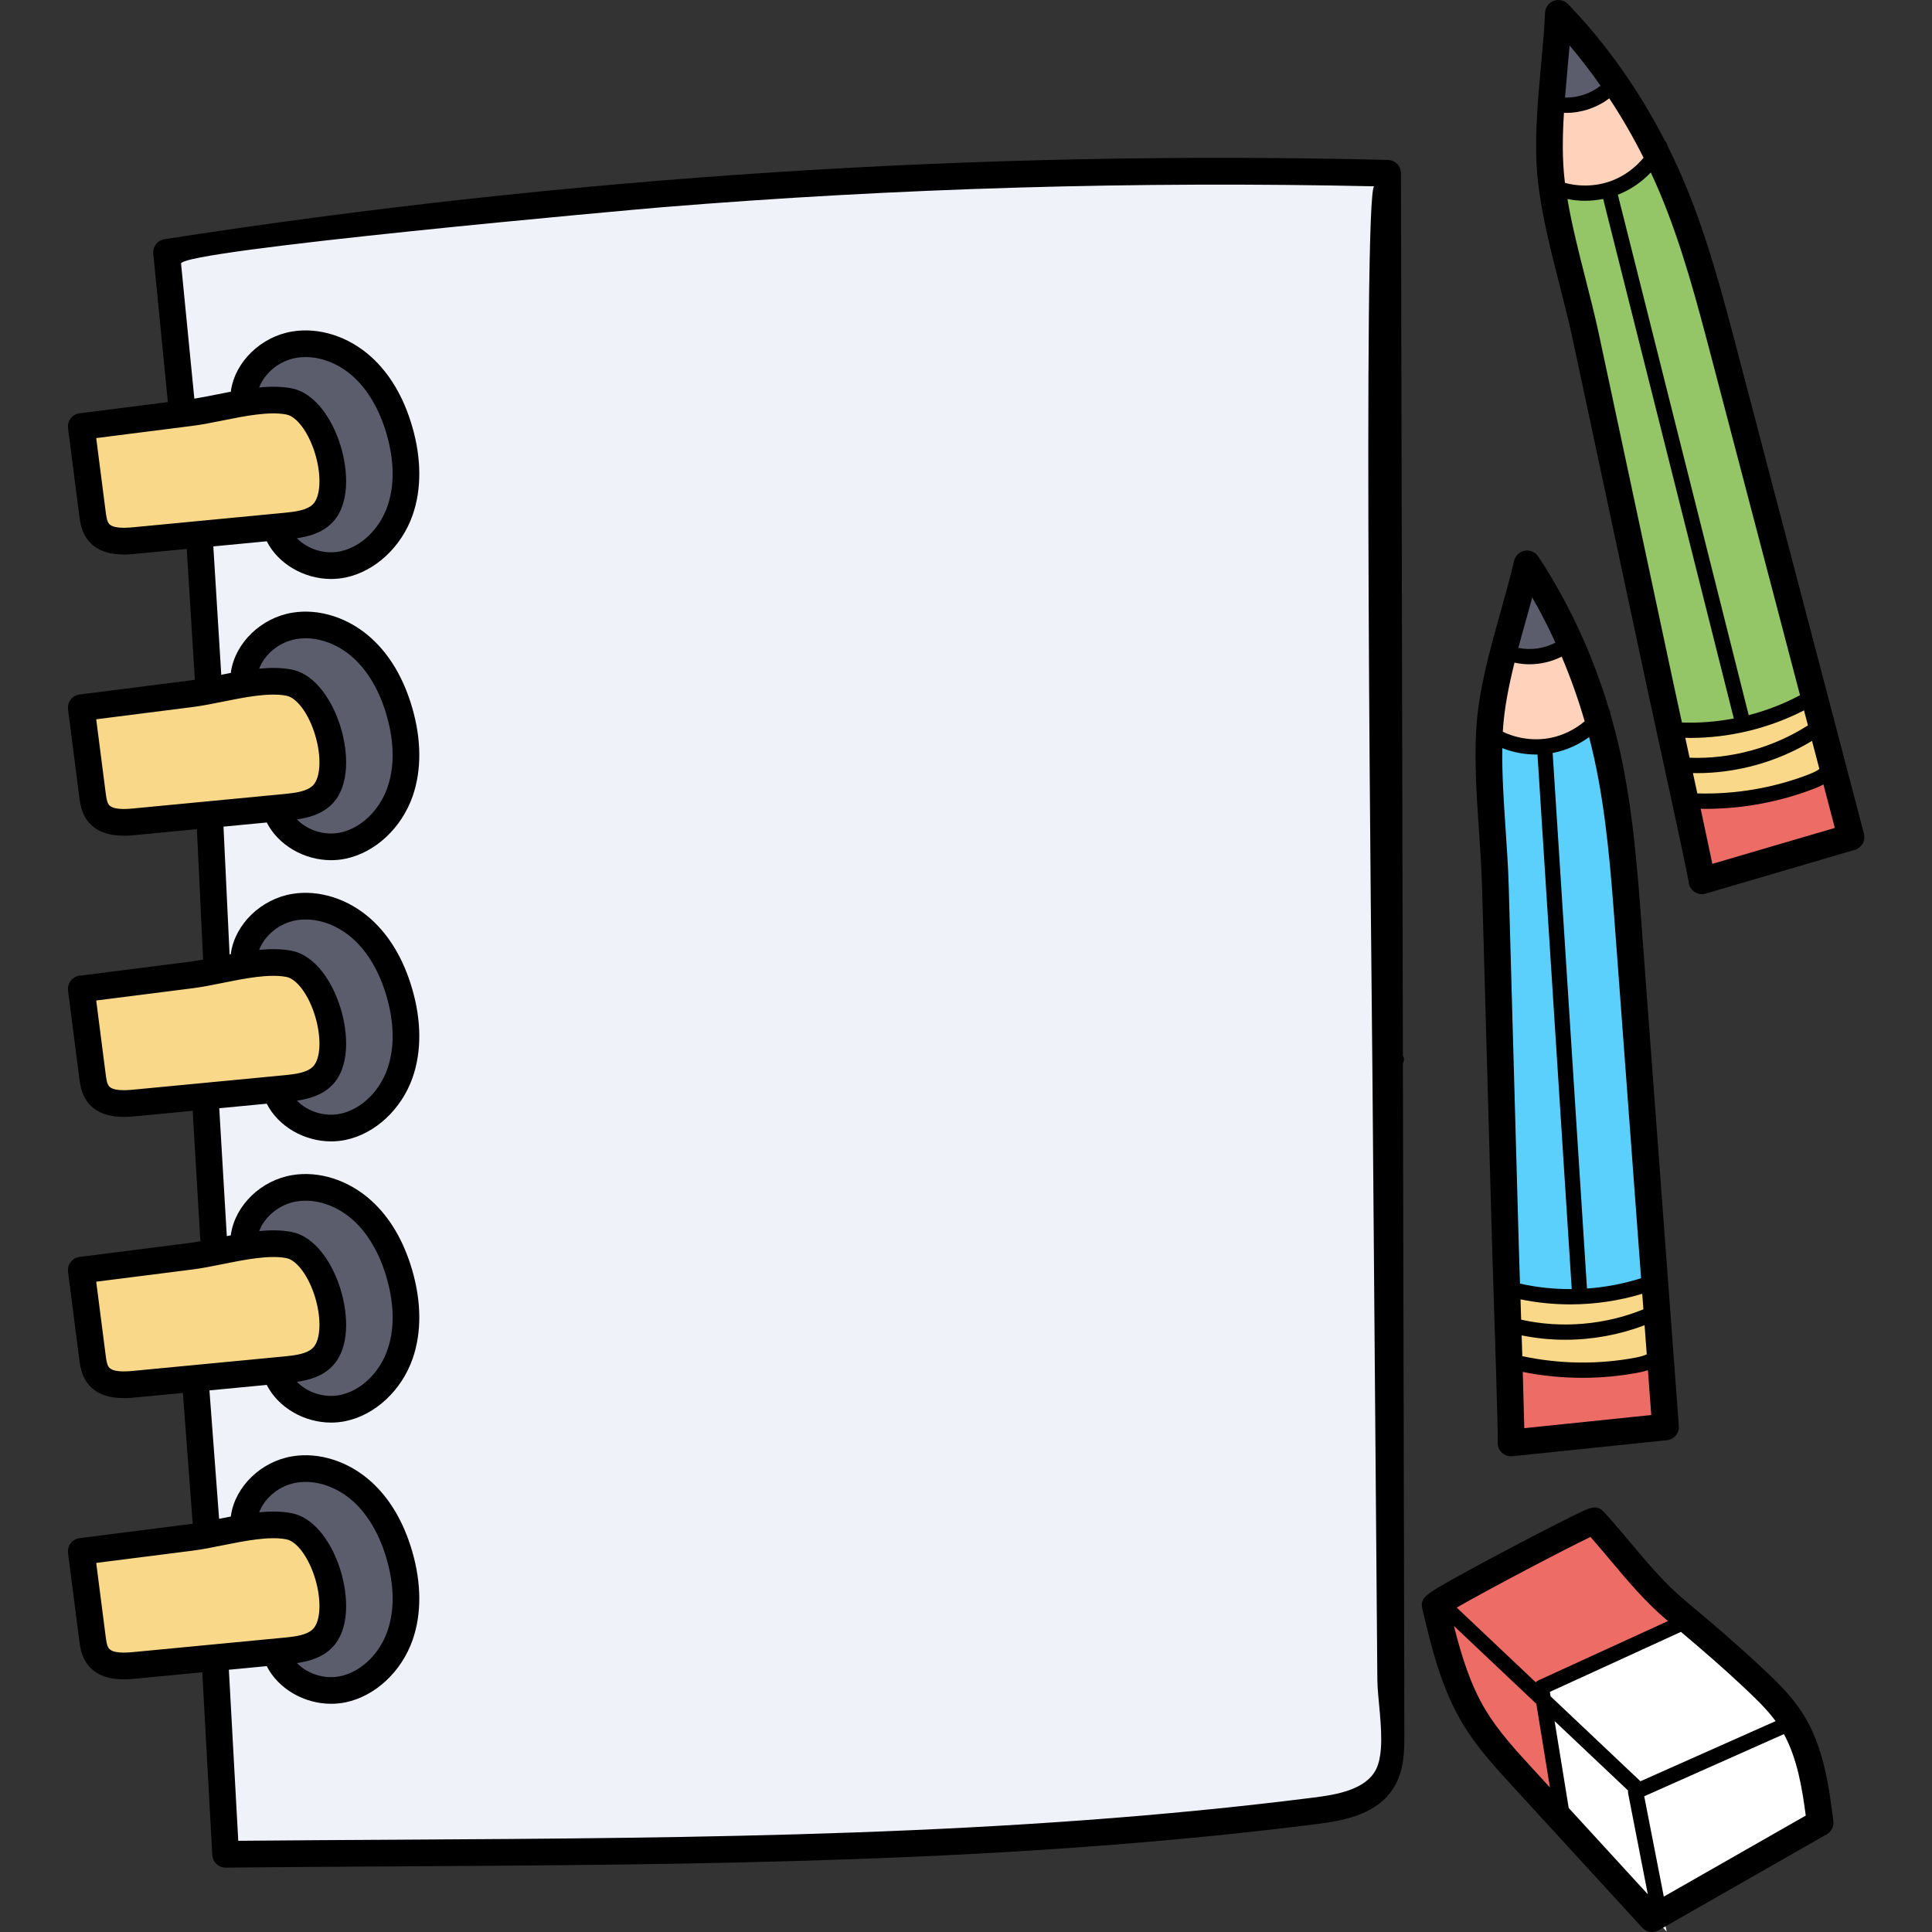
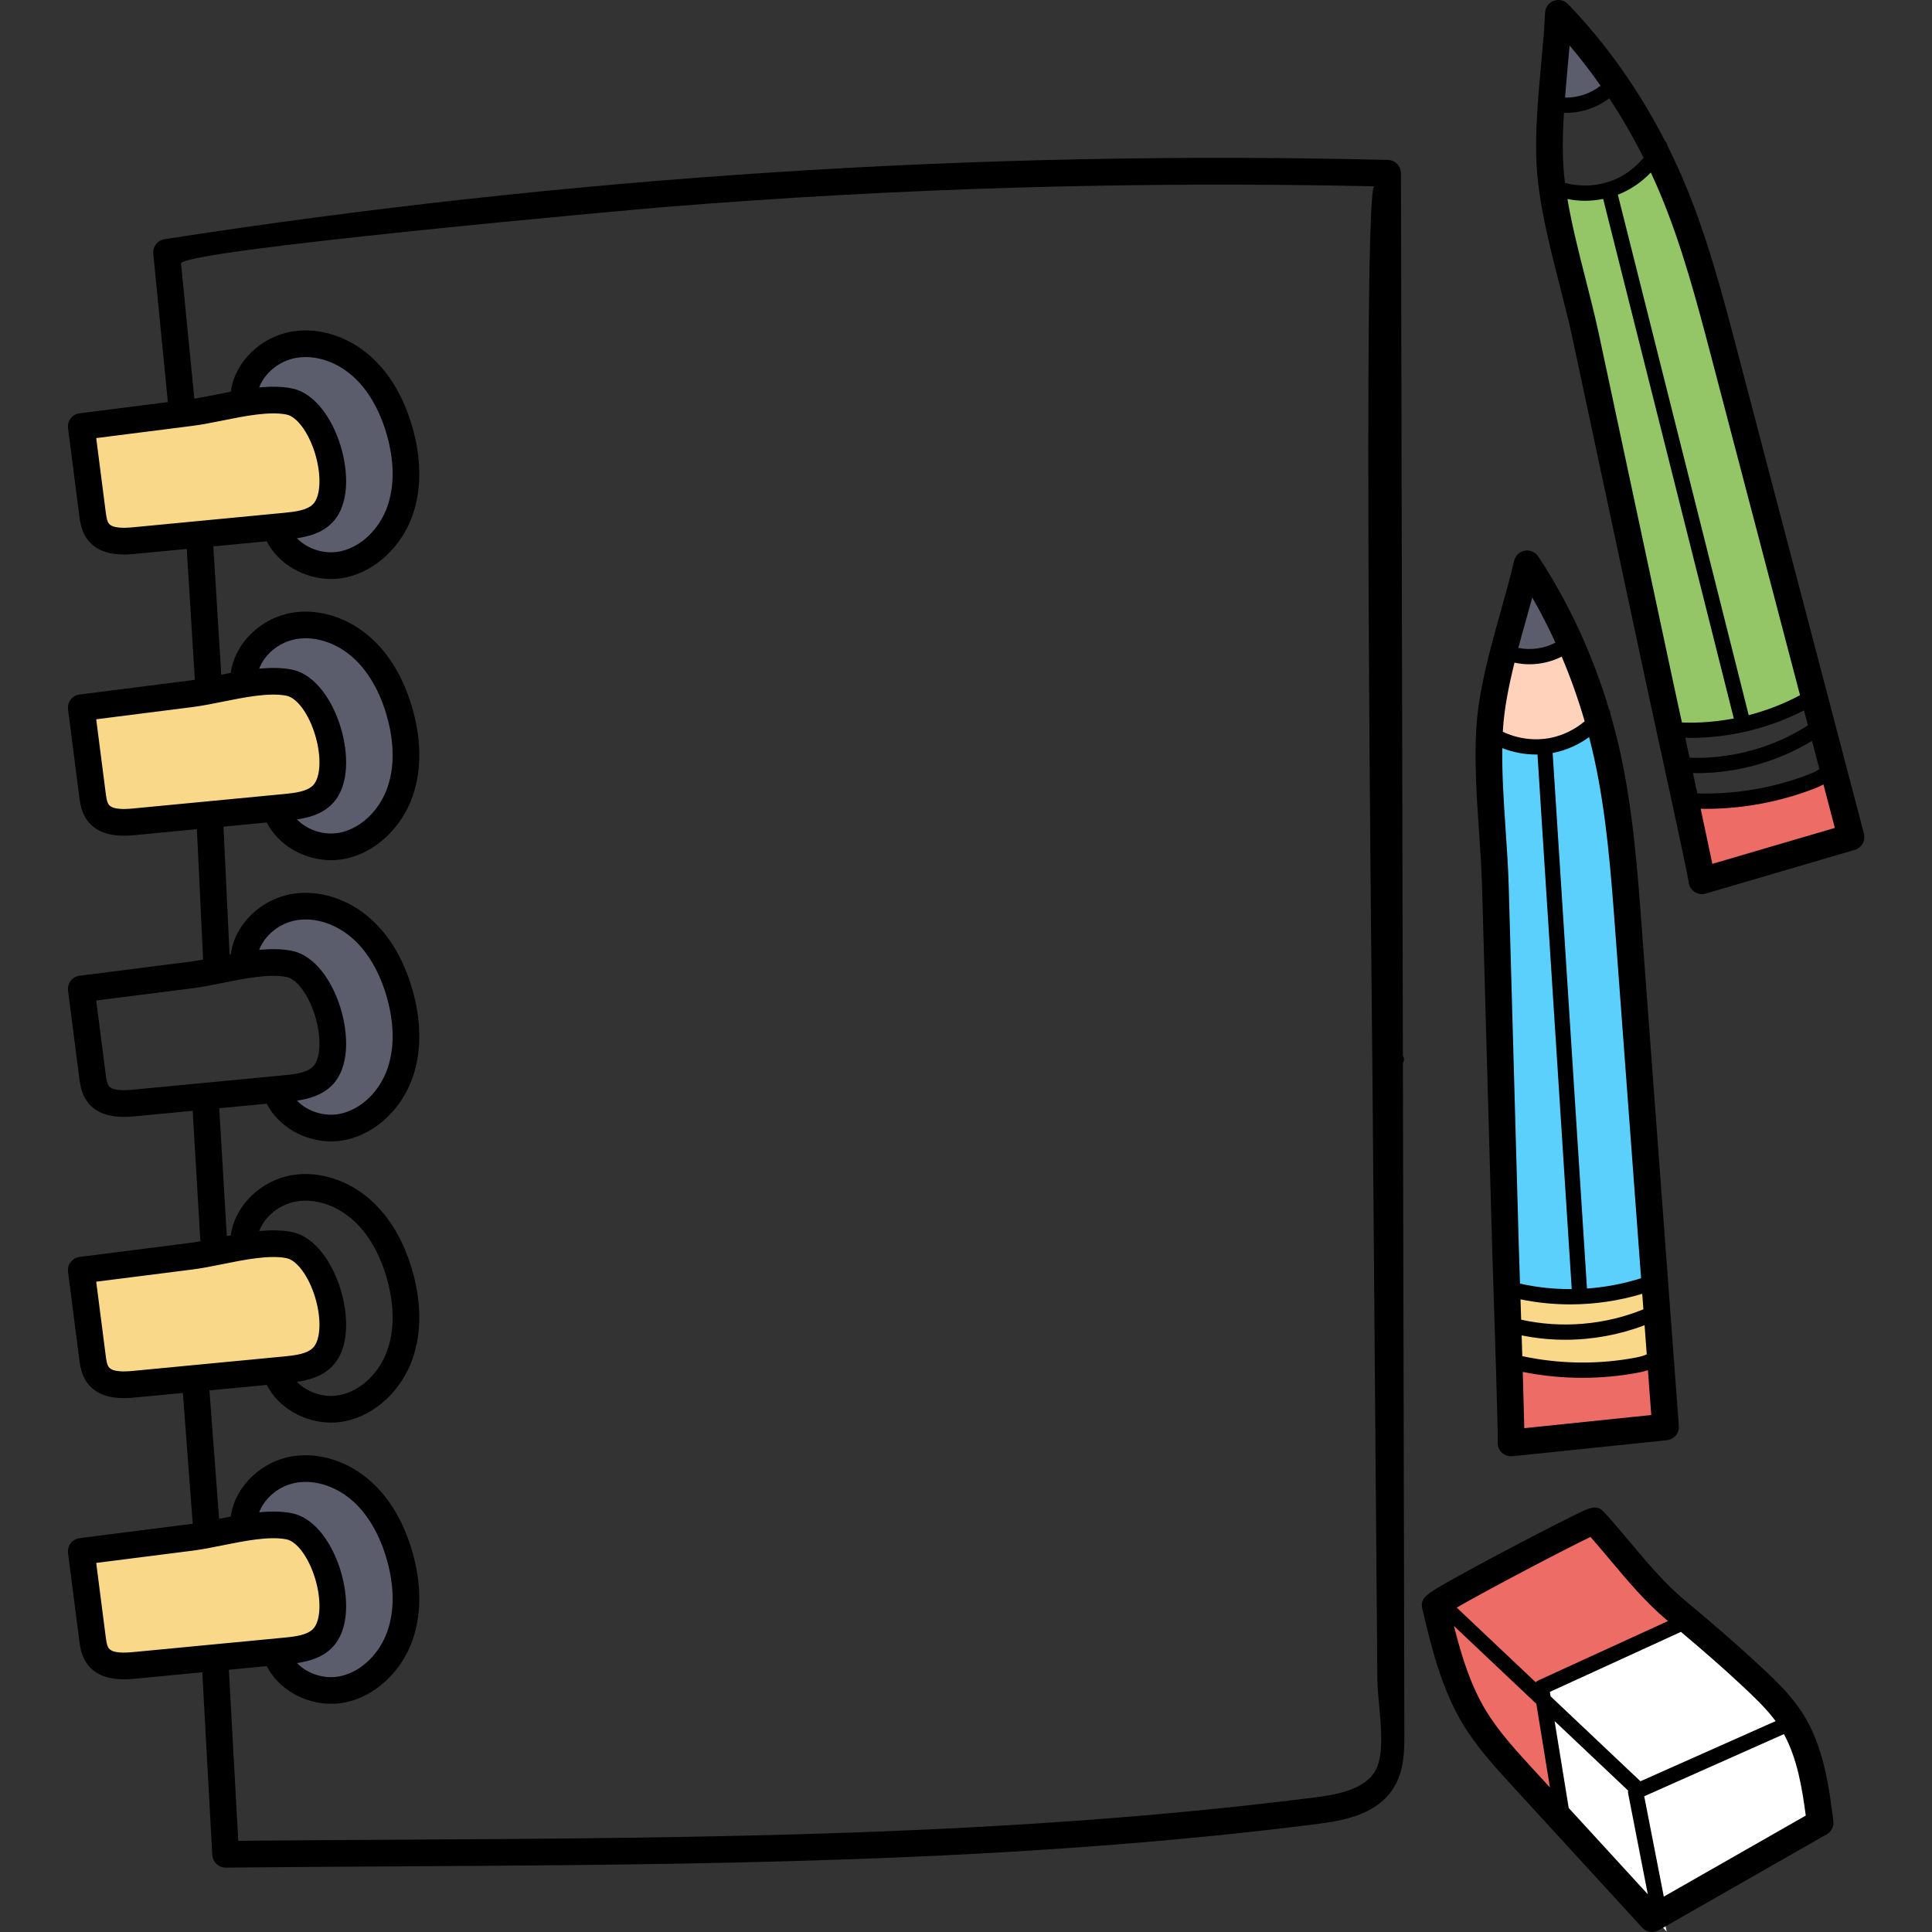
<svg xmlns="http://www.w3.org/2000/svg" height="512pt" version="1.1" viewBox="-18 0 512 512.001" width="512pt">
  <rect x="-18" y="0" width="512" height="512.001" fill="#333333" stroke="none" />
  <g id="surface1">
    <path d="M 408.023 25.066 L 410.242 23.309 L 408.621 20.992 C 405.883 17.086 403.062 13.426 400.23 10.113 L 395.562 4.648 L 394.961 11.812 C 394.801 13.715 394.633 15.656 394.453 17.621 C 394.246 19.82 393.977 22.719 393.758 25.637 L 393.52 28.797 L 397.043 28.867 C 401.027 28.863 404.926 27.516 408.023 25.066 Z M 408.023 25.066 " style=" stroke:none;fill-rule:nonzero;fill:rgb(35.686%,36.471%,42.745%);fill-opacity:1;" />
    <path d="M 387.324 174.988 C 390.227 174.988 393.094 174.285 395.613 172.953 L 398.125 171.629 L 396.938 169.047 C 394.926 164.672 392.812 160.566 390.66 156.84 L 387.047 150.594 L 385.164 157.559 C 384.68 159.355 384.168 161.176 383.645 163.039 L 383.441 163.758 C 382.781 166.133 382.117 168.527 381.473 170.914 L 380.648 173.992 L 383.77 174.633 C 384.93 174.867 386.125 174.988 387.324 174.988 Z M 387.324 174.988 " style=" stroke:none;fill-rule:nonzero;fill:rgb(35.686%,36.471%,42.745%);fill-opacity:1;" />
    <path d="M 54.438 105.484 C 56.004 105.484 57.434 105.609 58.691 105.855 C 63.949 106.891 67.734 113.578 69.383 119 C 71.105 124.625 71.727 132.586 67.809 136.5 C 65.641 138.672 62.461 139.344 60.262 139.664 L 54.465 140.5 L 58.531 144.715 C 61.34 147.625 65.52 149.363 69.715 149.363 C 70.75 149.363 71.781 149.258 72.773 149.047 C 79.258 147.695 85.047 142.238 87.516 135.148 C 90.18 127.473 88.875 119.457 87.309 114.078 C 85.297 107.199 81.961 101.504 77.664 97.609 C 73.461 93.805 68.113 91.625 62.992 91.625 C 62.008 91.625 61.027 91.707 60.078 91.863 C 54.621 92.773 49.719 96.695 47.879 101.621 L 46.207 106.105 L 50.973 105.66 C 52.203 105.543 53.371 105.484 54.438 105.484 Z M 54.438 105.484 " style=" stroke:none;fill-rule:nonzero;fill:rgb(35.686%,36.471%,42.745%);fill-opacity:1;" />
    <path d="M 54.496 180.012 C 56.043 180.012 57.457 180.133 58.691 180.375 C 63.949 181.41 67.734 188.102 69.383 193.52 C 71.102 199.152 71.723 207.113 67.809 211.02 C 66.145 212.684 63.75 213.691 60.27 214.18 L 54.453 215.008 L 58.531 219.234 C 61.344 222.148 65.531 223.887 69.734 223.887 C 70.758 223.887 71.781 223.781 72.773 223.578 C 79.246 222.23 85.031 216.77 87.516 209.664 C 90.18 201.992 88.875 193.977 87.309 188.602 C 85.297 181.73 81.965 176.039 77.664 172.137 C 73.457 168.332 68.113 166.152 63.004 166.152 C 62.016 166.152 61.027 166.234 60.082 166.391 C 54.629 167.293 49.727 171.211 47.879 176.152 L 46.207 180.637 L 50.973 180.191 C 52.23 180.07 53.418 180.012 54.496 180.012 Z M 54.496 180.012 " style=" stroke:none;fill-rule:nonzero;fill:rgb(35.686%,36.471%,42.745%);fill-opacity:1;" />
    <path d="M 77.664 246.656 C 73.461 242.855 68.113 240.676 62.996 240.676 C 62.012 240.676 61.027 240.754 60.078 240.914 C 54.621 241.824 49.723 245.746 47.883 250.672 L 46.207 255.152 L 50.973 254.707 C 52.203 254.594 53.367 254.535 54.438 254.535 C 56.004 254.535 57.438 254.66 58.699 254.906 C 63.945 255.93 67.734 262.625 69.383 268.051 C 71.105 273.676 71.727 281.633 67.809 285.539 C 65.629 287.719 62.457 288.395 60.262 288.711 L 54.453 289.551 L 58.535 293.77 C 61.352 296.676 65.535 298.41 69.723 298.41 C 70.758 298.41 71.785 298.305 72.773 298.098 C 79.25 296.746 85.035 291.289 87.516 284.188 C 90.18 276.52 88.875 268.5 87.309 263.117 C 85.293 256.246 81.961 250.555 77.664 246.656 Z M 77.664 246.656 " style=" stroke:none;fill-rule:nonzero;fill:rgb(35.686%,36.471%,42.745%);fill-opacity:1;" />
-     <path d="M 77.664 321.176 C 73.461 317.375 68.113 315.195 62.992 315.195 C 62.008 315.195 61.027 315.273 60.078 315.434 C 54.621 316.344 49.723 320.266 47.883 325.191 L 46.207 329.676 L 50.973 329.23 C 52.203 329.113 53.371 329.055 54.441 329.055 C 56.004 329.055 57.438 329.18 58.691 329.426 C 63.949 330.461 67.734 337.152 69.383 342.57 C 71.102 348.191 71.723 356.148 67.809 360.07 C 65.641 362.238 62.465 362.914 60.262 363.234 L 54.469 364.074 L 58.531 368.285 C 61.344 371.199 65.531 372.938 69.734 372.938 C 70.762 372.938 71.781 372.832 72.777 372.629 C 79.262 371.266 85.047 365.805 87.516 358.715 C 90.18 351.043 88.875 343.027 87.309 337.648 C 85.297 330.77 81.961 325.074 77.664 321.176 Z M 77.664 321.176 " style=" stroke:none;fill-rule:nonzero;fill:rgb(35.686%,36.471%,42.745%);fill-opacity:1;" />
    <path d="M 77.664 395.707 C 73.461 391.906 68.113 389.727 62.992 389.727 C 62.008 389.727 61.027 389.805 60.082 389.961 C 54.629 390.859 49.727 394.781 47.883 399.723 L 46.207 404.203 L 50.973 403.758 C 52.246 403.641 53.398 403.582 54.492 403.582 C 56.043 403.582 57.457 403.703 58.691 403.945 C 63.949 404.98 67.734 411.676 69.383 417.102 C 71.105 422.727 71.727 430.684 67.809 434.59 C 66.145 436.254 63.75 437.258 60.27 437.75 L 54.453 438.574 L 58.531 442.805 C 61.344 445.719 65.527 447.461 69.723 447.461 C 70.754 447.461 71.785 447.355 72.773 447.148 C 79.258 445.797 85.043 440.336 87.516 433.234 C 90.18 425.562 88.875 417.543 87.309 412.168 C 85.301 405.301 81.965 399.609 77.664 395.707 Z M 77.664 395.707 " style=" stroke:none;fill-rule:nonzero;fill:rgb(35.686%,36.471%,42.745%);fill-opacity:1;" />
-     <path d="M 350.102 461.973 L 350.109 462.113 L 350.102 462.113 L 350.02 463.543 C 349.883 465.941 349.512 469.031 347.859 471.66 C 344.422 477.172 337.141 478.512 330.602 479.34 C 266.402 487.473 202.203 489.59 125.551 490.273 L 124.512 490.281 L 122.562 490.301 L 121.5 490.312 C 110.562 490.402 99.641 490.461 88.781 490.531 L 84.762 490.551 C 71.789 490.633 58.379 490.711 45.172 490.832 L 42.301 490.863 L 39.5 439.793 L 54.441 438.363 L 55.371 440.18 C 57.898 445.172 63.68 448.523 69.75 448.523 C 70.871 448.523 71.961 448.41 72.98 448.191 C 79.832 446.762 85.93 441.031 88.52 433.59 C 90.711 427.301 90.648 419.781 88.332 411.863 C 86.23 404.703 82.879 399 78.371 394.91 C 73.98 390.93 68.371 388.652 62.961 388.652 C 61.93 388.652 60.898 388.73 59.898 388.902 C 53 390.051 47.262 395.492 46.191 401.852 L 46.191 404.383 L 43.75 404.84 C 43 404.98 42.27 405.121 41.551 405.273 L 37.332 406.09 L 34.289 365.762 L 54.441 363.832 L 55.371 365.652 C 57.898 370.652 63.68 374 69.75 374 C 70.832 374 71.93 373.891 73 373.672 C 79.832 372.242 85.93 366.512 88.52 359.062 C 90.711 352.773 90.641 345.262 88.332 337.34 C 86.23 330.172 82.879 324.473 78.371 320.383 C 73.98 316.41 68.371 314.133 62.969 314.133 C 61.941 314.133 60.898 314.211 59.91 314.383 C 52.992 315.531 47.25 320.961 46.191 327.34 L 46.191 329.852 L 42.672 330.523 L 39.309 331.18 L 36.93 290.98 L 54.441 289.312 L 55.371 291.133 C 57.898 296.121 63.68 299.48 69.75 299.48 C 70.84 299.48 71.922 299.371 72.98 299.141 C 79.832 297.723 85.922 291.992 88.52 284.543 C 90.711 278.25 90.648 270.742 88.332 262.82 C 86.23 255.652 82.879 249.953 78.371 245.863 C 73.98 241.891 68.371 239.613 62.98 239.613 C 61.941 239.613 60.898 239.691 59.91 239.863 C 53 241 47.262 246.43 46.191 252.801 L 46.191 255.18 L 43.922 255.75 C 43.762 255.793 43.602 255.82 43.441 255.852 L 40.07 256.461 L 39.84 253.051 L 38.102 216.34 L 54.441 214.793 L 55.371 216.613 C 57.898 221.602 63.68 224.953 69.75 224.953 C 70.832 224.953 71.93 224.84 73 224.621 C 79.832 223.191 85.922 217.461 88.52 210.023 C 90.711 203.723 90.641 196.211 88.332 188.293 C 86.23 181.133 82.879 175.43 78.371 171.34 C 73.98 167.363 68.371 165.082 62.961 165.082 C 61.93 165.082 60.898 165.16 59.898 165.332 C 53 166.48 47.262 171.922 46.191 178.281 L 46.191 180.812 L 43.742 181.273 C 42.891 181.43 42.059 181.59 41.23 181.762 L 37.859 182.441 L 35.359 142.09 L 54.441 140.262 L 55.371 142.082 C 57.898 147.082 63.68 150.43 69.75 150.43 C 70.832 150.43 71.93 150.32 73 150.102 C 79.832 148.672 85.93 142.941 88.52 135.492 C 90.711 129.203 90.641 121.691 88.332 113.773 C 86.23 106.602 82.879 100.902 78.371 96.812 C 73.98 92.84 68.371 90.562 62.969 90.562 C 61.941 90.562 60.898 90.641 59.91 90.812 C 53 91.961 47.25 97.391 46.191 103.773 L 46.191 106.293 L 43.75 106.75 C 42.539 106.98 41.352 107.211 40.191 107.453 C 38.09 107.871 35.922 108.301 33.961 108.602 L 30.832 109.09 L 26.719 67.332 L 29.531 66.902 C 53.102 63.281 77.461 60.051 101.922 57.301 L 103.051 57.172 L 103.051 57.16 L 105.941 56.84 C 171.93 49.582 238.91 45.902 305 45.902 C 318.719 45.902 332.609 46.062 346.281 46.371 L 349.199 46.441 L 349.25 70.473 L 349.301 93.18 L 349.359 121.422 L 349.41 144.16 L 349.48 175.922 L 349.531 197.691 L 349.602 226.922 L 349.59 226.922 L 349.66 253.73 L 349.648 253.73 L 349.711 279.91 L 349.781 309.191 L 349.77 309.191 L 349.82 333.441 L 349.879 360.473 L 349.941 389.012 L 350.012 414.641 L 350 414.641 L 350.051 437.43 L 350.102 460.152 L 350.211 460.141 Z M 350.102 461.973 " style=" stroke:none;fill-rule:nonzero;fill:rgb(94.118%,94.902%,98.039%);fill-opacity:1;" />
    <path d="M 124.512 490.281 L 124.512 490.293 L 122.562 490.301 Z M 124.512 490.281 " style=" stroke:none;fill-rule:nonzero;fill:rgb(94.118%,94.902%,98.039%);fill-opacity:1;" />
    <path d="M 407.379 200.145 C 406.965 198.305 406.516 196.438 406.035 194.59 L 404.934 190.34 L 401.375 192.91 C 398.891 194.703 396.082 195.953 393.242 196.531 L 393.141 196.555 L 391.699 196.801 L 389.227 196.949 L 389.07 196.953 C 386.422 196.953 383.707 196.438 381.223 195.469 L 377.191 193.891 L 377.129 198.219 C 377.027 205.363 377.523 212.82 378.008 220.035 C 378.344 224.984 378.691 230.098 378.832 235.016 L 381.492 329.926 C 381.508 330.641 381.566 332.535 381.652 335.203 L 381.734 337.852 C 381.762 338.629 381.789 339.441 381.82 340.289 L 381.914 342.594 L 384.168 343.098 C 388.723 344.117 393.461 344.633 398.246 344.633 L 399.77 344.625 L 399.77 344.672 L 400.5 344.621 L 401.73 344.617 L 401.727 344.535 L 402.777 344.465 C 407.871 344.109 412.93 343.145 417.812 341.602 L 420.078 340.887 L 413.062 246.629 C 411.93 231.289 410.754 215.426 407.379 200.145 Z M 407.379 200.145 " style=" stroke:none;fill-rule:nonzero;fill:rgb(35.686%,81.569%,98.824%);fill-opacity:1;" />
    <path d="M 463.516 480.746 C 462.551 473.465 461.207 465.109 457.383 458.121 L 457 457.422 L 457.188 457.336 L 456.277 456.098 L 456.059 455.695 L 456 455.723 L 454.977 454.332 C 452.277 450.668 448.926 447.539 445.691 444.523 C 441.129 440.242 436.254 435.953 429.395 430.176 L 427.941 428.949 L 389.422 446.586 L 389.617 447.844 L 389.598 447.828 L 389.863 449.453 L 390.102 451.012 L 390.121 451.027 L 394.902 480.496 L 423.676 511.887 L 422.582 506.27 L 463.781 482.746 Z M 463.516 480.746 " style=" stroke:none;fill-rule:nonzero;fill:rgb(100%,100%,100%);fill-opacity:1;" />
-     <path d="M 410.973 24.406 L 409.203 21.73 L 406.648 23.676 C 403.91 25.77 400.484 26.922 397.016 26.922 L 393.648 26.727 L 393.465 29.707 C 392.992 37.367 393.074 43.344 393.715 48.52 L 393.723 48.617 L 393.746 48.723 C 393.762 48.84 393.777 48.957 393.801 49.066 L 394.176 50.875 L 395.957 51.359 C 397.926 51.895 399.977 52.164 402.051 52.164 C 405.02 52.164 408.012 51.59 410.711 50.5 C 414.215 49.078 417.383 46.73 419.875 43.711 L 421.117 42.207 L 420.242 40.457 C 417.457 34.895 414.34 29.496 410.973 24.406 Z M 410.973 24.406 " style=" stroke:none;fill-rule:nonzero;fill:rgb(100%,82.353%,73.333%);fill-opacity:1;" />
    <path d="M 389.09 198.914 C 390.625 198.914 392.152 198.762 393.633 198.461 C 397.34 197.699 400.887 195.965 403.891 193.438 L 405.391 192.18 L 404.84 190.301 C 403.082 184.27 400.988 178.395 398.621 172.836 L 397.363 169.879 L 394.5 171.34 C 392.312 172.453 389.824 173.043 387.301 173.043 C 386.227 173.043 385.109 172.918 383.992 172.68 L 381.152 172.07 L 380.449 174.887 C 378.598 182.312 377.594 188.199 377.293 193.336 C 377.273 193.539 377.273 193.738 377.273 193.922 L 377.273 195.812 L 378.977 196.629 C 382.105 198.125 385.602 198.914 389.09 198.914 Z M 389.09 198.914 " style=" stroke:none;fill-rule:nonzero;fill:rgb(100%,82.353%,73.333%);fill-opacity:1;" />
    <path d="M 463.785 205.254 C 463.227 205.562 462.598 205.852 461.875 206.137 C 453.074 209.555 443.414 211.363 433.941 211.363 C 433.766 211.363 433.59 211.355 433.418 211.348 C 433.172 211.34 432.93 211.332 432.691 211.332 L 428.984 211.332 L 429.758 214.957 L 430.117 216.621 C 431.105 221.23 431.992 225.402 432.629 228.484 C 432.668 228.664 432.707 228.84 432.742 229.016 C 432.785 229.215 432.824 229.41 432.867 229.602 L 433.578 232.707 L 471.891 221.457 L 467.16 203.395 Z M 463.785 205.254 " style=" stroke:none;fill-rule:nonzero;fill:rgb(92.941%,42.745%,40%);fill-opacity:1;" />
    <path d="M 364.832 424.43 L 361.859 421.625 L 364.395 431.629 C 366.348 439.352 368.762 447.5 373.133 454.75 C 376.641 460.57 381.293 465.645 385.789 470.547 L 397.324 483.152 L 391.949 450.047 L 390.48 448.66 L 391.102 447.973 L 429.773 430.266 L 425.891 427.23 L 425.703 427.07 C 420.328 422.582 415.523 416.863 410.879 411.332 L 410.629 411.031 C 408.949 409.039 407.367 407.156 405.754 405.32 L 404.258 403.617 L 402.207 404.594 C 395.344 407.875 374.656 418.742 366.547 423.434 Z M 364.832 424.43 " style=" stroke:none;fill-rule:nonzero;fill:rgb(92.941%,42.745%,40%);fill-opacity:1;" />
    <path d="M 415.727 360.785 C 411.035 361.684 406.195 362.141 401.34 362.141 C 396.246 362.141 391.133 361.633 386.141 360.629 L 382.488 359.898 L 382.551 363.621 C 382.562 364.172 382.578 364.711 382.598 365.254 L 382.602 365.383 C 382.742 370.082 382.852 374.336 382.922 377.414 L 383.039 381.801 L 422.809 377.676 L 421.43 359.051 L 417.773 360.266 C 417.148 360.473 416.465 360.648 415.727 360.785 Z M 415.727 360.785 " style=" stroke:none;fill-rule:nonzero;fill:rgb(92.941%,42.745%,40%);fill-opacity:1;" />
-     <path d="M 464.078 191.68 L 462.035 183.887 L 458.711 185.594 C 449.824 190.152 439.863 192.562 429.91 192.562 C 429.688 192.562 429.461 192.551 429.234 192.543 L 428.688 192.523 L 424.863 192.426 L 425.68 196.16 C 426.051 197.848 426.438 199.625 426.828 201.438 L 426.895 201.766 L 426.945 201.996 L 427.316 203.723 L 427.32 203.723 L 429.375 213.191 L 431.723 213.258 C 432.473 213.281 433.223 213.293 433.977 213.293 C 443.719 213.293 453.605 211.445 462.582 207.953 C 463.969 207.41 465.059 206.848 465.91 206.234 L 467.586 205.031 L 464.078 191.676 Z M 464.078 191.68 " style=" stroke:none;fill-rule:nonzero;fill:rgb(97.647%,84.706%,53.725%);fill-opacity:1;" />
    <path d="M 420.68 348.934 L 419.922 338.926 L 416.348 340 C 410.441 341.773 404.316 342.672 398.141 342.672 C 393.883 342.672 389.648 342.246 385.555 341.402 L 381.824 340.637 L 381.953 344.445 C 381.977 345.086 382.074 348.133 382.137 350.199 L 382.129 350.199 L 382.258 354.156 C 382.316 355.926 382.375 357.715 382.422 359.484 L 382.488 361.84 L 384.793 362.336 C 390.234 363.5 395.832 364.09 401.426 364.09 C 406.383 364.09 411.32 363.625 416.086 362.711 C 417.594 362.426 418.789 362.062 419.738 361.594 L 421.555 360.699 L 420.672 348.938 Z M 420.68 348.934 " style=" stroke:none;fill-rule:nonzero;fill:rgb(97.647%,84.706%,53.725%);fill-opacity:1;" />
    <path d="M 14.805 142.867 C 15.641 142.867 16.574 142.812 17.648 142.707 L 57.559 138.887 C 61.254 138.535 64.762 138.027 67.07 135.738 C 70.406 132.383 70.125 125.066 68.359 119.305 C 66.793 114.168 63.266 107.84 58.492 106.91 C 57.277 106.672 55.957 106.555 54.453 106.555 C 50.012 106.555 44.902 107.59 40.359 108.508 C 37.648 109.055 35.09 109.57 32.773 109.855 L 4.133 113.496 L 7.02 135.953 C 7.223 137.484 7.453 139.227 8.406 140.492 C 10.156 142.867 13.656 142.867 14.805 142.867 Z M 14.805 142.867 " style=" stroke:none;fill-rule:nonzero;fill:rgb(97.647%,84.706%,53.725%);fill-opacity:1;" />
    <path d="M 58.492 181.43 C 57.277 181.191 55.957 181.074 54.449 181.074 C 50.016 181.074 44.906 182.109 40.355 183.031 C 37.641 183.574 35.082 184.09 32.773 184.387 L 4.133 188.027 L 7.016 210.449 C 7.219 211.984 7.449 213.727 8.414 215.031 C 9.984 217.148 12.824 217.391 14.824 217.391 C 15.652 217.391 16.551 217.344 17.648 217.238 L 57.555 213.418 C 61.258 213.066 64.77 212.559 67.066 210.258 C 70.41 206.902 70.125 199.59 68.359 193.836 C 66.797 188.707 63.273 182.379 58.492 181.43 Z M 58.492 181.43 " style=" stroke:none;fill-rule:nonzero;fill:rgb(97.647%,84.706%,53.725%);fill-opacity:1;" />
-     <path d="M 58.484 255.945 C 57.281 255.711 55.969 255.598 54.477 255.598 C 50.074 255.598 44.953 256.625 40.355 257.547 C 37.645 258.094 35.082 258.609 32.773 258.906 L 4.133 262.543 L 7.02 284.977 C 7.219 286.52 7.449 288.27 8.406 289.539 C 9.973 291.664 12.805 291.91 14.801 291.91 C 15.629 291.91 16.535 291.863 17.648 291.758 L 57.559 287.938 C 61.258 287.586 64.766 287.078 67.062 284.781 C 70.41 281.438 70.125 274.121 68.359 268.355 C 66.797 263.227 63.273 256.898 58.484 255.945 Z M 58.484 255.945 " style=" stroke:none;fill-rule:nonzero;fill:rgb(97.647%,84.706%,53.725%);fill-opacity:1;" />
    <path d="M 58.492 330.48 C 57.277 330.242 55.957 330.125 54.449 330.125 C 50.016 330.125 44.906 331.16 40.398 332.07 C 37.68 332.621 35.109 333.137 32.773 333.426 L 4.133 337.066 L 7.02 359.52 C 7.223 361.055 7.453 362.793 8.406 364.062 C 10.156 366.438 13.656 366.438 14.805 366.438 C 15.641 366.438 16.574 366.383 17.648 366.277 L 57.555 362.457 C 61.25 362.105 64.758 361.602 67.066 359.309 C 70.406 355.953 70.125 348.637 68.359 342.875 C 66.793 337.738 63.266 331.41 58.492 330.48 Z M 58.492 330.48 " style=" stroke:none;fill-rule:nonzero;fill:rgb(97.647%,84.706%,53.725%);fill-opacity:1;" />
    <path d="M 58.492 405 C 57.277 404.762 55.957 404.645 54.449 404.645 C 50.016 404.645 44.906 405.68 40.355 406.602 C 37.641 407.145 35.082 407.66 32.773 407.957 L 4.133 411.594 L 7.016 434.02 C 7.219 435.555 7.449 437.297 8.406 438.59 C 9.973 440.715 12.809 440.961 14.805 440.961 C 15.633 440.961 16.535 440.914 17.637 440.809 L 57.555 436.988 C 61.258 436.637 64.773 436.129 67.051 433.832 C 70.402 430.484 70.121 423.168 68.359 417.406 C 66.797 412.277 63.273 405.949 58.492 405 Z M 58.492 405 " style=" stroke:none;fill-rule:nonzero;fill:rgb(97.647%,84.706%,53.725%);fill-opacity:1;" />
    <path d="M 424.535 49.684 C 423.859 48.09 423.098 46.375 422.203 44.449 L 420.352 40.461 L 417.312 43.641 C 415.207 45.844 412.664 47.59 409.965 48.684 L 409.938 48.695 C 409.824 48.73 409.711 48.773 409.594 48.82 L 408.23 49.387 L 406.27 49.781 C 404.848 50.066 403.422 50.215 402.023 50.215 C 400.738 50.215 399.371 50.078 397.953 49.805 L 393.715 48.996 L 394.434 53.254 C 395.637 60.355 397.477 67.57 399.258 74.547 C 400.422 79.102 401.738 84.262 402.777 89.141 L 422.602 181.992 C 422.785 182.867 423.367 185.551 424.176 189.223 C 424.363 190.113 424.57 191.062 424.801 192.117 L 425.297 194.391 L 427.629 194.473 C 428.371 194.5 429.113 194.512 429.859 194.512 C 433.914 194.512 438.012 194.125 442.039 193.363 L 443.238 193.137 L 443.25 193.184 L 443.965 193 L 445.172 192.77 L 445.152 192.691 L 446.172 192.43 C 451.156 191.145 455.961 189.281 460.441 186.895 L 462.539 185.777 L 438.531 94.258 C 434.617 79.371 430.578 63.984 424.535 49.684 Z M 424.535 49.684 " style=" stroke:none;fill-rule:nonzero;fill:rgb(58.039%,77.647%,40.784%);fill-opacity:1;" />
    <path d="M 354.172 459.512 L 353.781 281.746 C 353.98 281.406 354.086 281.004 354.055 280.582 C 354.031 280.262 353.93 279.969 353.777 279.711 L 353.266 45.91 C 353.262 43.996 351.734 42.43 349.82 42.383 C 241.625 39.707 132.539 46.77 25.594 63.391 C 23.742 63.68 22.438 65.363 22.621 67.23 L 26.484 106.559 L 3.09 109.531 C 2.16 109.648 1.316 110.133 0.742 110.871 C 0.168 111.617 -0.09 112.555 0.031 113.484 L 2.969 136.359 C 3.207 138.215 3.535 140.758 5.137 142.922 C 7.633 146.293 11.68 146.945 14.82 146.945 C 16.094 146.945 17.219 146.84 18.027 146.762 L 31.488 145.473 L 33.637 180.145 C 33.168 180.219 32.703 180.289 32.262 180.348 L 3.09 184.051 C 2.16 184.172 1.312 184.656 0.742 185.395 C 0.168 186.137 -0.09 187.078 0.031 188.008 L 2.969 210.883 C 3.207 212.738 3.535 215.281 5.137 217.445 C 7.633 220.816 11.684 221.469 14.824 221.469 C 16.094 221.469 17.219 221.363 18.027 221.285 L 34.18 219.738 L 35.824 254.293 C 34.566 254.527 33.367 254.73 32.258 254.871 L 3.09 258.578 C 2.16 258.695 1.312 259.18 0.742 259.918 C 0.168 260.664 -0.09 261.602 0.031 262.535 L 2.969 285.406 C 3.207 287.262 3.535 289.805 5.137 291.969 C 7.633 295.34 11.68 295.992 14.816 295.992 C 16.09 295.992 17.215 295.887 18.027 295.809 L 33.059 294.371 L 35.07 328.422 C 35.082 328.602 35.117 328.77 35.152 328.938 C 34.141 329.117 33.164 329.281 32.258 329.395 L 3.09 333.102 C 2.16 333.219 1.312 333.703 0.742 334.445 C 0.168 335.188 -0.09 336.125 0.031 337.055 L 2.969 359.93 C 3.207 361.785 3.535 364.328 5.137 366.492 C 7.629 369.863 11.68 370.516 14.816 370.516 C 16.094 370.516 17.215 370.41 18.027 370.332 L 30.461 369.141 L 33.066 403.711 C 33.066 403.742 33.078 403.77 33.082 403.797 C 32.809 403.836 32.523 403.883 32.258 403.918 L 3.09 407.625 C 2.16 407.742 1.312 408.227 0.738 408.965 C 0.164 409.711 -0.09 410.648 0.027 411.582 L 2.969 434.453 C 3.207 436.312 3.535 438.852 5.137 441.016 C 7.629 444.387 11.676 445.039 14.812 445.039 C 16.09 445.039 17.215 444.934 18.023 444.855 L 35.605 443.172 L 38.262 491.594 C 38.367 493.469 39.918 494.934 41.789 494.934 L 41.828 494.934 C 56.812 494.785 72.055 494.699 86.797 494.613 C 167 494.148 249.93 493.668 331.105 483.375 C 339.129 482.359 347.129 480.496 351.309 473.824 C 354.188 469.227 354.18 463.84 354.172 459.512 Z M 17.355 139.727 C 15.039 139.949 11.836 140.086 10.82 138.715 C 10.312 138.031 10.137 136.664 9.984 135.461 L 7.496 116.098 L 33.152 112.836 C 35.582 112.527 38.207 112 40.988 111.441 C 46.773 110.273 53.332 108.953 57.906 109.852 C 60.684 110.395 63.805 114.645 65.492 120.184 C 67.238 125.902 67.004 131.555 64.938 133.621 C 63.352 135.203 60.406 135.605 57.273 135.906 Z M 72.254 118.121 C 70.27 111.613 65.816 104.195 59.27 102.91 C 56.609 102.391 53.684 102.395 50.688 102.676 C 52.145 98.793 56.082 95.57 60.574 94.824 C 65.613 93.984 71.254 95.855 75.648 99.836 C 79.531 103.355 82.566 108.57 84.426 114.918 C 85.875 119.867 87.094 127.223 84.68 134.16 C 82.547 140.281 77.629 144.977 72.156 146.117 C 67.949 146.996 63.438 145.48 60.691 142.633 C 63.727 142.195 67.285 141.27 69.938 138.617 C 74.777 133.773 74.309 124.855 72.254 118.121 Z M 17.355 214.246 C 15.035 214.473 11.832 214.605 10.82 213.238 C 10.312 212.551 10.137 211.188 9.984 209.98 L 7.496 190.617 L 33.152 187.359 C 35.582 187.051 38.207 186.523 40.988 185.961 C 46.773 184.793 53.332 183.477 57.906 184.371 C 60.684 184.914 63.805 189.164 65.492 194.707 C 67.238 200.422 67.004 206.074 64.938 208.141 C 63.352 209.727 60.406 210.125 57.273 210.426 Z M 72.254 192.648 C 70.27 186.137 65.816 178.719 59.27 177.438 C 56.609 176.914 53.684 176.918 50.688 177.199 C 52.145 173.32 56.082 170.094 60.574 169.348 C 65.613 168.508 71.254 170.379 75.648 174.359 C 79.531 177.879 82.566 183.094 84.426 189.441 C 85.875 194.391 87.094 201.746 84.68 208.684 C 82.547 214.805 77.633 219.5 72.156 220.641 C 67.957 221.516 63.441 220 60.691 217.156 C 63.727 216.719 67.285 215.793 69.938 213.141 C 74.777 208.297 74.309 199.379 72.254 192.648 Z M 17.355 288.77 C 15.035 288.992 11.832 289.129 10.824 287.766 C 10.312 287.078 10.137 285.711 9.984 284.508 L 7.496 265.145 L 33.152 261.883 C 35.582 261.574 38.211 261.047 40.992 260.484 C 46.773 259.32 53.332 258 57.906 258.898 C 60.684 259.441 63.805 263.691 65.492 269.23 C 67.238 274.949 67.004 280.602 64.938 282.664 C 63.352 284.25 60.406 284.652 57.273 284.953 Z M 72.254 267.172 C 70.27 260.66 65.816 253.246 59.27 251.961 C 56.609 251.438 53.684 251.445 50.688 251.723 C 52.145 247.844 56.082 244.617 60.574 243.871 C 65.621 243.027 71.254 244.902 75.648 248.883 C 79.531 252.402 82.566 257.617 84.426 263.965 C 85.875 268.914 87.094 276.27 84.68 283.207 C 82.547 289.332 77.633 294.023 72.156 295.164 C 67.957 296.039 63.441 294.523 60.691 291.68 C 63.727 291.242 67.285 290.316 69.938 287.664 C 74.777 282.82 74.309 273.902 72.254 267.172 Z M 17.355 363.293 C 15.039 363.52 11.836 363.656 10.82 362.285 C 10.312 361.602 10.137 360.234 9.984 359.027 L 7.496 339.664 L 33.152 336.406 C 35.582 336.098 38.207 335.57 40.988 335.008 C 46.773 333.84 53.332 332.523 57.906 333.418 C 60.684 333.965 63.805 338.215 65.496 343.754 C 67.238 349.473 67.004 355.121 64.938 357.188 C 63.352 358.773 60.406 359.172 57.273 359.473 Z M 72.254 341.695 C 70.27 335.184 65.816 327.77 59.27 326.48 C 56.609 325.961 53.684 325.965 50.688 326.246 C 52.145 322.363 56.082 319.141 60.574 318.395 C 65.613 317.551 71.254 319.426 75.648 323.406 C 79.531 326.922 82.566 332.141 84.426 338.488 C 85.875 343.438 87.094 350.793 84.68 357.73 C 82.547 363.855 77.629 368.547 72.156 369.688 C 67.953 370.562 63.441 369.047 60.691 366.203 C 63.727 365.766 67.285 364.84 69.938 362.188 C 74.773 357.344 74.309 348.426 72.254 341.695 Z M 17.355 437.816 C 15.039 438.039 11.836 438.176 10.82 436.809 C 10.312 436.125 10.137 434.758 9.984 433.551 L 7.496 414.191 L 33.152 410.93 C 35.582 410.621 38.207 410.094 40.988 409.531 C 46.773 408.367 53.332 407.047 57.906 407.941 C 60.684 408.488 63.805 412.738 65.496 418.277 C 67.238 423.996 67.004 429.645 64.938 431.711 C 63.352 433.297 60.406 433.699 57.273 433.996 Z M 72.254 416.219 C 70.27 409.707 65.816 402.289 59.27 401.004 C 56.609 400.484 53.684 400.488 50.688 400.77 C 52.145 396.891 56.082 393.664 60.574 392.918 C 65.613 392.078 71.254 393.949 75.648 397.93 C 79.531 401.449 82.566 406.664 84.426 413.012 C 85.875 417.961 87.094 425.316 84.68 432.254 C 82.547 438.375 77.633 443.07 72.156 444.211 C 67.949 445.09 63.441 443.574 60.691 440.727 C 63.727 440.289 67.285 439.363 69.938 436.711 C 74.777 431.867 74.309 422.949 72.254 416.219 Z M 347.949 463.438 C 347.797 465.441 347.441 467.254 346.762 468.703 C 344.062 474.441 335.715 475.664 330.219 476.359 C 330.148 476.371 330.082 476.379 330.012 476.387 C 249.332 486.598 167.801 487.074 86.758 487.543 C 73.117 487.621 59.043 487.703 45.141 487.832 L 42.652 442.5 L 52.691 441.539 C 55.746 447.562 62.617 451.523 69.75 451.523 C 71.031 451.523 72.32 451.398 73.598 451.133 C 81.453 449.496 88.422 443 91.355 434.578 C 93.754 427.688 93.703 419.543 91.211 411.027 C 88.953 403.316 85.312 397.148 80.395 392.691 C 74.414 387.277 66.574 384.75 59.414 385.945 C 51.211 387.309 44.395 393.875 43.207 401.555 C 43.188 401.668 43.195 401.781 43.188 401.895 C 42.133 402.094 41.09 402.301 40.066 402.508 L 37.504 368.469 L 52.691 367.016 C 55.75 373.039 62.617 377 69.75 377 C 71.031 377 72.324 376.875 73.598 376.609 C 81.453 374.969 88.422 368.473 91.355 360.055 C 93.754 353.164 93.703 345.02 91.211 336.504 C 88.953 328.793 85.312 322.625 80.395 318.168 C 74.414 312.75 66.574 310.223 59.414 311.422 C 51.211 312.785 44.395 319.352 43.207 327.031 C 43.188 327.145 43.195 327.254 43.188 327.367 C 42.824 327.438 42.465 327.508 42.105 327.578 L 40.102 293.695 L 52.691 292.492 C 55.75 298.516 62.617 302.48 69.75 302.48 C 71.031 302.48 72.324 302.352 73.598 302.086 C 81.453 300.449 88.422 293.953 91.355 285.531 C 93.754 278.641 93.703 270.5 91.211 261.98 C 88.953 254.273 85.312 248.102 80.395 243.645 C 74.414 238.23 66.574 235.703 59.414 236.898 C 51.211 238.266 44.395 244.832 43.207 252.508 C 43.188 252.621 43.195 252.734 43.188 252.848 C 43.07 252.871 42.953 252.895 42.84 252.914 L 41.227 219.066 L 52.691 217.969 C 55.75 223.992 62.617 227.957 69.75 227.957 C 71.031 227.957 72.324 227.828 73.598 227.562 C 81.453 225.926 88.422 219.43 91.355 211.012 C 93.754 204.117 93.703 195.977 91.211 187.461 C 88.953 179.75 85.312 173.582 80.395 169.125 C 74.414 163.707 66.574 161.18 59.414 162.379 C 51.211 163.742 44.395 170.309 43.207 177.988 C 43.188 178.102 43.195 178.211 43.188 178.324 C 42.328 178.488 41.477 178.656 40.637 178.824 L 38.531 144.801 L 52.691 143.445 C 55.746 149.469 62.617 153.434 69.75 153.434 C 71.031 153.434 72.32 153.305 73.598 153.039 C 81.453 151.402 88.422 144.906 91.355 136.488 C 93.754 129.594 93.703 121.453 91.211 112.934 C 88.953 105.227 85.312 99.055 80.395 94.598 C 74.414 89.184 66.574 86.656 59.414 87.852 C 51.211 89.215 44.395 95.781 43.207 103.461 C 43.188 103.574 43.195 103.688 43.188 103.801 C 41.969 104.031 40.766 104.273 39.59 104.508 C 37.426 104.945 35.367 105.355 33.5 105.645 C 33.5 105.645 29.98 69.867 29.98 69.867 C 29.711 66.305 150.484 55.492 157.336 54.93 C 220.152 49.801 283.199 48 346.203 49.371 C 343.035 49.301 345.559 265.832 345.719 285.688 C 346.008 321.266 346.297 356.84 346.586 392.418 C 346.727 409.996 346.871 427.574 347.012 445.152 C 347.051 449.867 348.402 457.488 347.949 463.438 Z M 347.949 463.438 " style=" stroke:none;fill-rule:nonzero;fill:rgb(0%,0%,0%);fill-opacity:1;" />
    <path d="M 374.766 235.129 L 377.422 330.059 C 377.449 330.957 377.535 333.711 377.66 337.523 C 378.059 349.98 378.992 378.875 378.918 381.934 C 378.883 382.195 378.879 382.465 378.906 382.742 C 379.082 384.566 380.621 385.934 382.418 385.934 C 382.523 385.934 382.633 385.93 382.742 385.918 C 382.773 385.918 382.805 385.914 382.84 385.91 L 423.746 381.672 C 425.648 381.477 427.051 379.801 426.906 377.895 L 417.121 246.332 C 415.969 230.805 414.773 214.754 411.352 199.281 C 410.598 195.867 409.727 192.48 408.754 189.133 C 408.777 188.684 408.641 188.234 408.371 187.859 C 404.012 173.32 397.637 159.527 389.641 147.469 C 388.859 146.293 387.457 145.695 386.062 145.941 C 384.676 146.195 383.57 147.25 383.25 148.625 C 382.258 152.922 381.008 157.371 379.688 162.086 C 376.801 172.383 373.816 183.031 373.223 193.191 C 372.711 201.977 373.34 211.293 373.953 220.305 C 374.285 225.234 374.633 230.332 374.766 235.129 Z M 380.281 193.605 C 380.617 187.844 381.832 181.75 383.363 175.609 C 384.656 175.887 385.98 176.043 387.305 176.043 C 390.266 176.043 393.23 175.348 395.863 174.008 C 398.219 179.547 400.254 185.285 401.957 191.141 C 399.391 193.301 396.305 194.848 393.027 195.52 C 388.766 196.395 384.199 195.805 380.266 193.922 C 380.273 193.816 380.273 193.711 380.281 193.605 Z M 389.074 199.957 C 389.199 199.957 389.324 199.949 389.449 199.945 C 391.02 224.168 392.527 247.852 394.035 271.535 C 395.512 294.727 396.992 317.926 398.527 341.629 C 393.914 341.656 389.305 341.176 384.816 340.176 C 384.785 339.164 384.754 338.199 384.723 337.297 C 384.602 333.5 384.512 330.754 384.488 329.863 L 381.832 234.93 C 381.691 229.992 381.344 224.824 381.004 219.828 C 380.516 212.645 380.027 205.27 380.125 198.262 C 382.969 199.371 386.02 199.957 389.074 199.957 Z M 381.473 378.996 C 381.348 379.031 381.23 379.078 381.113 379.125 C 381.23 379.078 381.348 379.031 381.473 378.996 Z M 380.93 379.195 C 380.801 379.258 380.676 379.332 380.555 379.406 C 380.676 379.332 380.797 379.258 380.93 379.195 Z M 385.254 353.891 C 389.047 354.664 392.934 355.051 396.828 355.051 C 403.992 355.051 411.164 353.734 417.832 351.191 L 418.406 358.906 C 417.699 359.25 416.754 359.535 415.535 359.766 C 405.645 361.656 395.273 361.508 385.426 359.398 C 385.367 357.574 385.309 355.727 385.254 353.891 Z M 417.52 346.984 C 407.363 351.129 395.82 352.117 385.121 349.73 C 385.062 347.875 385.008 346.07 384.953 344.34 C 389.281 345.23 393.707 345.676 398.137 345.676 C 404.59 345.676 411.047 344.727 417.215 342.867 Z M 380.438 379.477 C 380.316 379.559 380.207 379.652 380.094 379.746 C 380.203 379.652 380.316 379.559 380.438 379.477 Z M 380.004 379.824 C 379.891 379.93 379.789 380.047 379.691 380.164 C 379.789 380.047 379.891 379.93 380.004 379.824 Z M 379.332 380.68 C 379.152 381.004 379.023 381.359 378.949 381.734 C 379.012 381.375 379.145 381.02 379.332 380.68 Z M 379.633 380.23 C 379.523 380.371 379.422 380.52 379.336 380.676 C 379.422 380.523 379.52 380.375 379.633 380.23 Z M 385.949 378.48 C 385.938 378.121 385.93 377.742 385.922 377.344 C 385.855 374.262 385.738 370.008 385.598 365.289 C 385.582 364.723 385.566 364.148 385.547 363.57 C 390.727 364.613 396.035 365.137 401.344 365.137 C 406.367 365.137 411.387 364.672 416.293 363.734 C 417.039 363.59 417.879 363.391 418.719 363.113 L 419.602 374.996 Z M 416.906 338.742 C 412.266 340.215 407.438 341.129 402.566 341.477 C 401.027 317.734 399.547 294.504 398.066 271.277 C 396.555 247.547 395.043 223.816 393.469 199.543 C 393.594 199.52 393.715 199.5 393.84 199.477 C 397.18 198.789 400.359 197.344 403.129 195.34 C 403.602 197.152 404.043 198.977 404.449 200.805 C 407.762 215.785 408.934 231.582 410.07 246.855 Z M 386.496 163.992 C 387.031 162.074 387.559 160.191 388.062 158.344 C 390.285 162.188 392.324 166.191 394.207 170.301 C 391.223 171.883 387.68 172.375 384.375 171.695 C 385.059 169.117 385.777 166.543 386.496 163.992 Z M 386.496 163.992 " style=" stroke:none;fill-rule:nonzero;fill:rgb(0%,0%,0%);fill-opacity:1;" />
    <path d="M 475.961 220.93 L 442.484 93.32 C 438.535 78.262 434.449 62.691 428.277 48.094 C 426.918 44.875 425.449 41.707 423.883 38.59 C 423.824 38.141 423.609 37.727 423.277 37.406 C 416.352 23.895 407.582 11.488 397.531 1.078 C 396.551 0.062 395.059 -0.27 393.738 0.23 C 392.418 0.727 391.52 1.965 391.457 3.375 C 391.262 7.781 390.84 12.387 390.395 17.262 C 389.426 27.91 388.418 38.926 389.68 49.023 C 390.766 57.75 393.074 66.797 395.309 75.547 C 396.531 80.336 397.797 85.289 398.797 89.984 L 418.621 182.859 C 418.809 183.734 419.391 186.406 420.199 190.109 C 422.855 202.301 429.016 230.574 429.5 233.602 C 429.512 233.867 429.555 234.133 429.633 234.398 C 430.078 235.949 431.492 236.961 433.027 236.961 C 433.344 236.961 433.664 236.918 433.984 236.828 C 434.016 236.82 434.051 236.809 434.082 236.797 L 473.539 225.219 C 475.375 224.68 476.449 222.781 475.961 220.93 Z M 431.48 230.25 C 431.367 230.305 431.262 230.375 431.156 230.441 C 431.262 230.375 431.363 230.305 431.48 230.25 Z M 430.984 230.547 C 430.867 230.629 430.762 230.719 430.66 230.816 C 430.762 230.723 430.867 230.629 430.984 230.547 Z M 460.082 188.258 L 461.125 192.234 C 451.887 198.152 440.719 201.215 429.762 200.809 C 429.367 198.988 428.98 197.215 428.613 195.52 C 429.047 195.531 429.477 195.559 429.91 195.559 C 440.336 195.559 450.805 193.023 460.082 188.258 Z M 430.645 204.871 C 430.996 204.879 431.344 204.891 431.695 204.891 C 442.352 204.891 453.094 201.875 462.203 196.336 L 464.16 203.797 C 463.523 204.266 462.645 204.715 461.492 205.164 C 452.109 208.816 441.887 210.551 431.812 210.262 C 431.426 208.477 431.035 206.668 430.645 204.871 Z M 435.648 95.113 L 459.027 184.238 C 454.73 186.527 450.148 188.301 445.422 189.523 C 439.578 166.352 433.883 143.676 428.191 121.004 C 422.43 98.039 416.664 75.07 410.742 51.586 C 410.855 51.539 410.977 51.508 411.094 51.461 C 414.254 50.184 417.117 48.184 419.48 45.711 C 420.273 47.41 421.039 49.121 421.77 50.848 C 427.742 64.977 431.762 80.301 435.648 95.113 Z M 396.691 48.148 C 395.98 42.422 396.07 36.211 396.461 29.895 C 396.645 29.902 396.828 29.918 397.012 29.918 C 401.109 29.918 405.215 28.547 408.469 26.059 C 411.789 31.078 414.828 36.348 417.562 41.797 C 415.434 44.383 412.676 46.465 409.578 47.719 C 405.543 49.355 400.945 49.602 396.738 48.465 C 396.723 48.359 396.707 48.254 396.691 48.148 Z M 397.957 12.062 C 400.836 15.438 403.566 19.008 406.164 22.707 C 403.52 24.805 400.121 25.93 396.746 25.859 C 396.957 23.203 397.195 20.543 397.438 17.906 C 397.617 15.918 397.797 13.973 397.957 12.062 Z M 405.715 88.508 C 404.68 83.676 403.398 78.656 402.16 73.801 C 400.379 66.824 398.559 59.66 397.387 52.75 C 398.914 53.043 400.465 53.207 402.023 53.207 C 403.648 53.207 405.27 53.039 406.859 52.719 C 412.77 76.152 418.523 99.07 424.273 121.988 C 429.957 144.629 435.641 167.273 441.477 190.406 C 436.945 191.273 432.324 191.637 427.73 191.469 C 427.512 190.461 427.305 189.504 427.105 188.605 C 426.305 184.918 425.723 182.254 425.539 181.387 Z M 429.496 233.398 C 429.492 233.035 429.559 232.66 429.68 232.297 C 429.562 232.648 429.5 233.02 429.496 233.398 Z M 429.895 231.801 C 429.812 231.957 429.746 232.117 429.688 232.281 C 429.746 232.121 429.812 231.957 429.895 231.801 Z M 430.27 231.23 C 430.355 231.121 430.449 231.012 430.551 230.91 C 430.449 231.012 430.355 231.121 430.27 231.23 Z M 429.945 231.715 C 430.016 231.582 430.094 231.457 430.184 231.332 C 430.094 231.453 430.02 231.582 429.945 231.715 Z M 435.785 228.934 C 435.715 228.578 435.637 228.203 435.555 227.812 C 434.926 224.789 434.039 220.613 433.047 215.996 C 432.93 215.445 432.809 214.891 432.688 214.328 C 433.105 214.336 433.52 214.359 433.938 214.359 C 443.816 214.359 453.773 212.504 462.957 208.93 C 463.668 208.652 464.457 208.312 465.23 207.887 L 468.254 219.406 Z M 435.785 228.934 " style=" stroke:none;fill-rule:nonzero;fill:rgb(0%,0%,0%);fill-opacity:1;" />
    <path d="M 459.598 453.863 C 456.496 449.051 452.418 445.234 448.473 441.543 C 442.203 435.68 435.879 430.27 428.309 423.945 C 423.219 419.699 418.527 414.113 413.992 408.711 C 411.734 406.023 409.398 403.246 407.055 400.684 C 407.02 400.645 406.984 400.605 406.945 400.57 C 405.047 398.668 403.395 399.484 398.977 401.656 C 396.625 402.816 393.422 404.441 389.715 406.355 C 383.398 409.621 374.32 414.406 367.785 418.059 C 360.059 422.371 358.223 423.395 358.938 426.395 C 361.395 436.695 363.934 447.352 369.648 456.848 C 373.348 462.992 378.148 468.234 382.789 473.301 L 417.211 510.855 C 417.898 511.605 418.852 512 419.816 512 C 420.418 512 421.02 511.848 421.566 511.535 L 466.109 486.105 C 467.355 485.398 468.047 484.004 467.863 482.586 C 466.66 473.262 465.297 462.695 459.598 453.863 Z M 452.562 456.113 L 416.734 472.055 L 392.918 449.539 L 392.727 448.371 L 427.465 432.465 C 433.355 437.43 438.539 441.926 443.645 446.707 C 446.793 449.656 450.039 452.695 452.562 456.113 Z M 403.496 407.305 C 405.172 409.203 406.836 411.188 408.578 413.258 C 413.312 418.898 418.207 424.727 423.777 429.375 C 423.867 429.449 423.953 429.52 424.039 429.594 L 389.645 445.34 C 389.387 445.457 389.172 445.625 388.988 445.828 L 368.047 426.031 C 376.172 421.332 396.758 410.523 403.496 407.305 Z M 375.703 453.203 C 371.625 446.426 369.27 438.676 367.305 430.891 L 389.148 451.535 L 392.754 473.707 L 388 468.523 C 383.594 463.715 379.039 458.742 375.703 453.203 Z M 397.727 479.137 L 393.984 456.105 L 413.457 474.512 C 413.418 474.746 413.418 474.984 413.465 475.227 L 418.688 502.008 Z M 422.926 502.621 L 417.734 476.031 L 454.754 459.559 C 458.301 466.047 459.582 473.883 460.547 481.145 Z M 422.926 502.621 " style=" stroke:none;fill-rule:nonzero;fill:rgb(0%,0%,0%);fill-opacity:1;" />
  </g>
</svg>